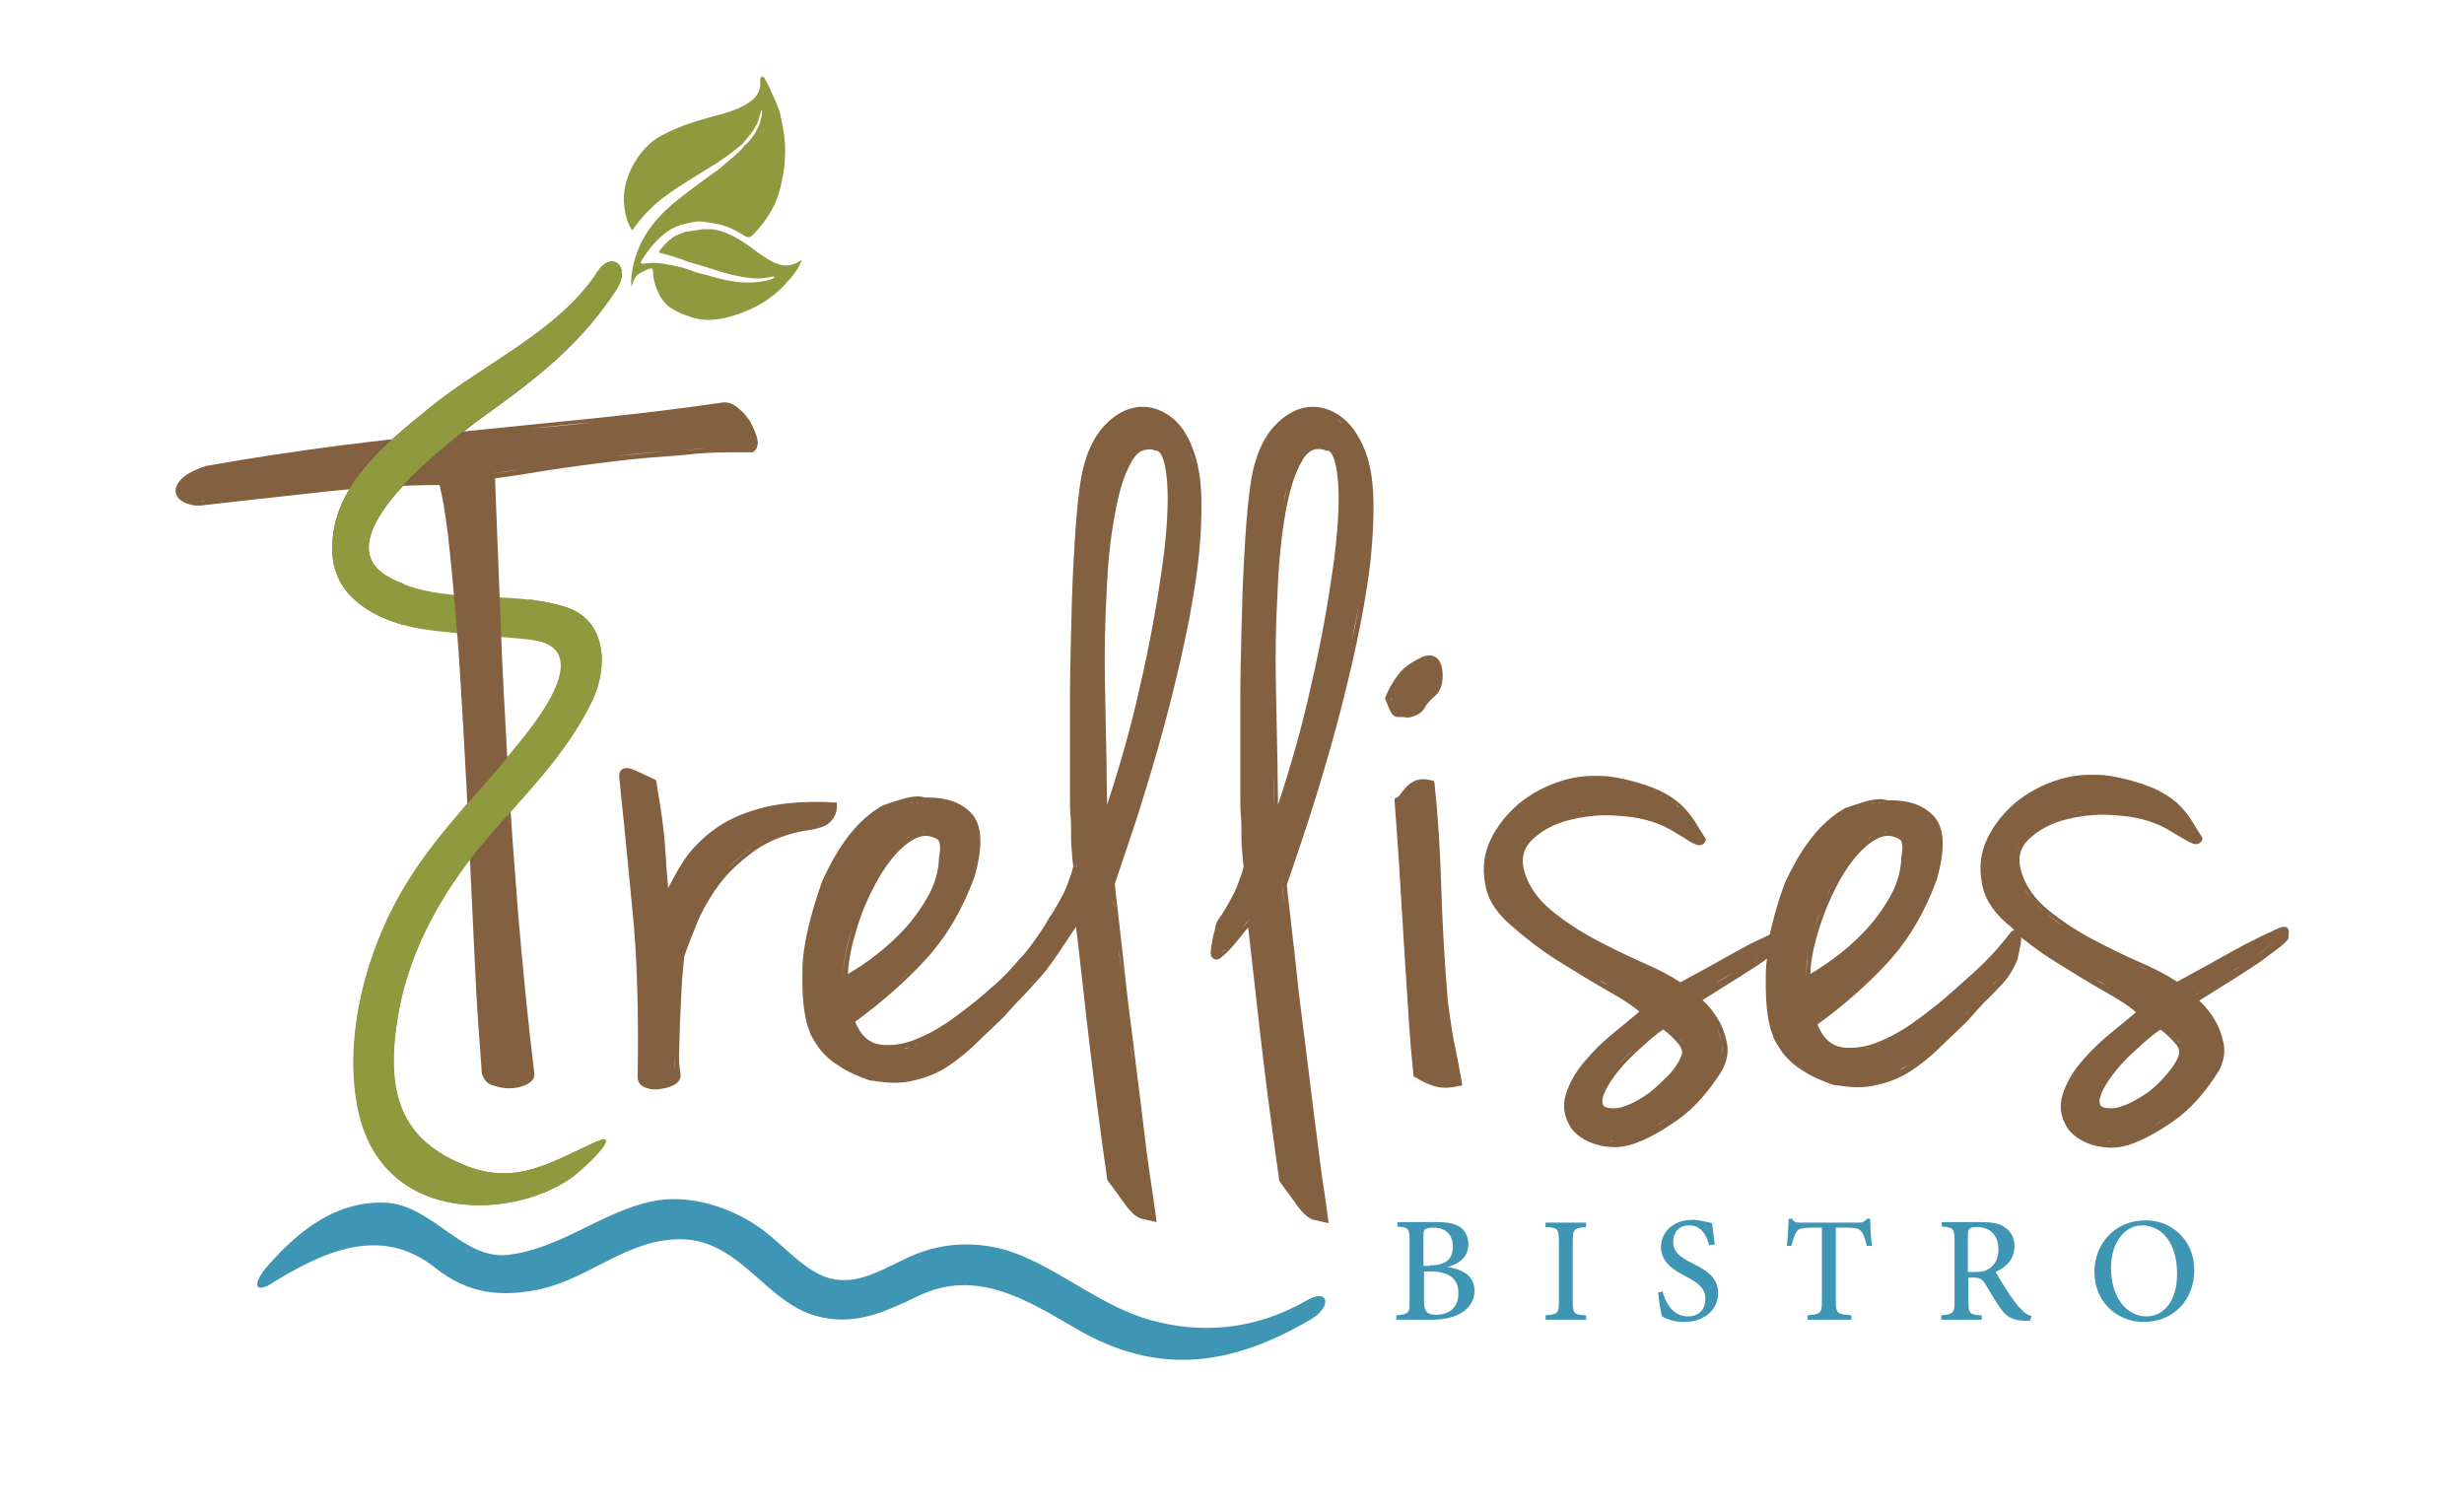
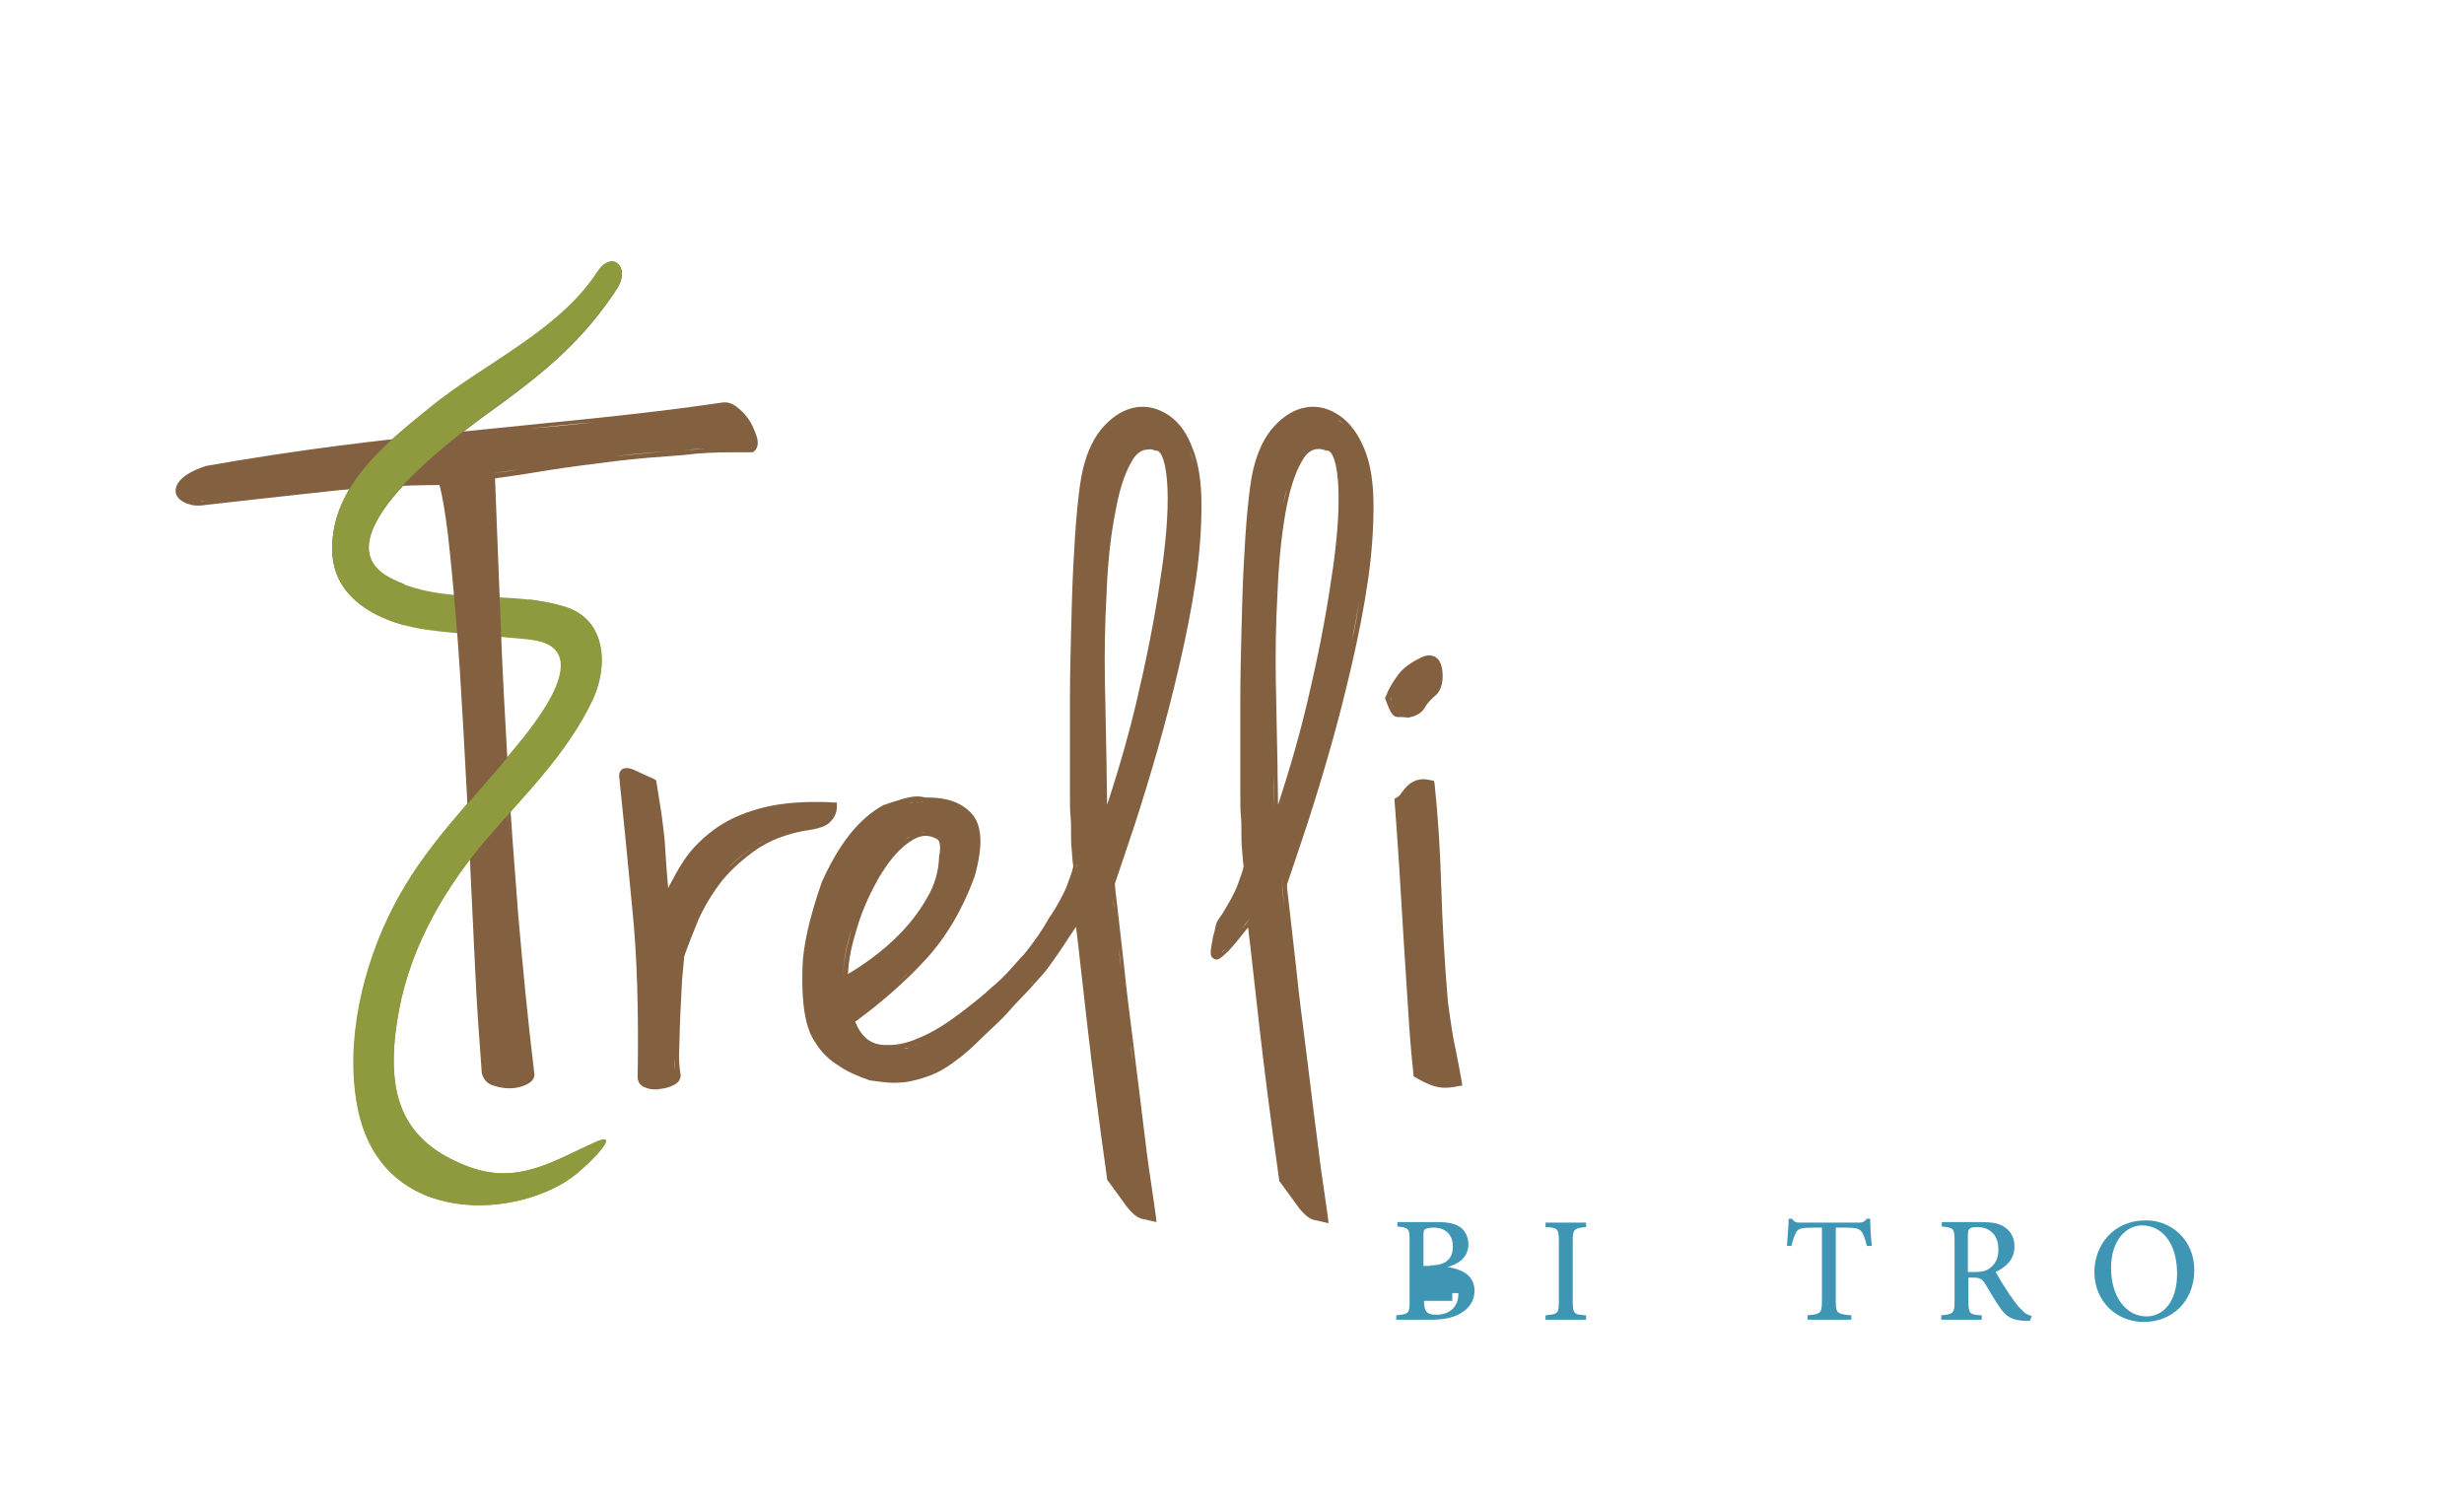
<svg xmlns="http://www.w3.org/2000/svg" version="1.1" id="Layer_1" x="0px" y="0px" width="444px" height="272.3px" viewBox="0 0 444 272.3" style="enable-background:new 0 0 444 272.3;" xml:space="preserve">
  <style type="text/css">
	.st0{fill:#8F993E;}
	.st1{fill:#3F96B4;}
	.st2{fill:#826040;}
	.st3{fill:#7E8959;}
</style>
  <path class="st0" d="M107.7,48.9c-6.9,10.7-20.5,16.6-30.2,24.5C69.2,80.1,59.4,88,59.9,99.6c0.4,9,9.6,12.9,17.2,13.9  c6,0.8,12,1.1,18,1.7c12.9,1.1,1.4,15.1-2.6,19.9c-7.6,9.3-16,17.3-21.6,28.2c-5.5,10.6-8.8,24.3-6.5,36.2  c4.3,22.1,29.4,20.1,39.3,12.1c3.5-2.8,8-7.7,3.8-5.9c-7.7,3.4-14.2,8-23.4,4.4c-11.3-4.4-14.6-12.3-12.6-25.7  c1.7-12.1,7.7-23.1,15.5-32.4c7-8.3,14.9-15.7,19.7-25.7c2.9-6,2.7-14.5-4.7-16.9c-10.2-3.3-22.2-0.1-31.8-5.3  c-13.7-7.4,14.5-27.3,19.8-31.1c8.6-6.3,15.3-11.9,21.3-21.1C113.6,47.9,110.2,45.1,107.7,48.9L107.7,48.9z" />
  <g>
-     <path class="st1" d="M260.8,228.3c2.8,0.4,4.9,1.6,4.9,4.3c0,1.8-1,3.2-2.6,4.1c-1.4,0.8-3.2,1.1-5.4,1.1h-6.1V237   c2.3-0.2,2.4-0.4,2.4-2.6v-10.8c0-2.2-0.1-2.4-2.2-2.6v-0.8h7.1c2.1,0,3.3,0.3,4.2,0.9c0.9,0.6,1.5,1.8,1.5,3.1   C264.6,226.8,262.4,227.9,260.8,228.3L260.8,228.3z M257.7,228c2.9,0,4.1-1.2,4.1-3.4c0-1.9-1.1-3.4-3.5-3.4   c-0.6,0-1.2,0.1-1.5,0.3s-0.3,0.5-0.3,1.3v5.3H257.7z M256.6,234.4c0,1.9,0.5,2.5,2.2,2.5c2.1,0,4-1.1,4-3.9c0-2.7-1.8-3.9-5.1-3.9   h-1.1V234.4z" />
+     <path class="st1" d="M260.8,228.3c2.8,0.4,4.9,1.6,4.9,4.3c0,1.8-1,3.2-2.6,4.1c-1.4,0.8-3.2,1.1-5.4,1.1h-6.1V237   c2.3-0.2,2.4-0.4,2.4-2.6v-10.8c0-2.2-0.1-2.4-2.2-2.6v-0.8h7.1c2.1,0,3.3,0.3,4.2,0.9c0.9,0.6,1.5,1.8,1.5,3.1   C264.6,226.8,262.4,227.9,260.8,228.3L260.8,228.3z M257.7,228c2.9,0,4.1-1.2,4.1-3.4c0-1.9-1.1-3.4-3.5-3.4   c-0.6,0-1.2,0.1-1.5,0.3s-0.3,0.5-0.3,1.3v5.3H257.7z M256.6,234.4c0,1.9,0.5,2.5,2.2,2.5c2.1,0,4-1.1,4-3.9h-1.1V234.4z" />
    <path class="st1" d="M278.5,237.8V237c2.2-0.2,2.4-0.3,2.4-2.6v-10.7c0-2.3-0.2-2.5-2.4-2.6v-0.8h7.3v0.8c-2.2,0.2-2.4,0.4-2.4,2.6   v10.7c0,2.3,0.2,2.5,2.4,2.6v0.8H278.5z" />
-     <path class="st1" d="M308,224.4c-0.5-1.7-1.3-3.6-3.6-3.6c-2,0-2.9,1.4-2.9,2.9c0,1.9,1.2,2.8,3.4,3.9c2.2,1.1,4.7,2.4,4.7,5.4   c0,2.9-2.4,5.2-6.1,5.2c-1.1,0-2-0.2-2.6-0.4c-0.7-0.2-1.1-0.4-1.4-0.6c-0.2-0.6-0.6-2.9-0.7-4.3l0.8-0.2c0.4,1.7,1.7,4.5,4.5,4.5   c2,0,3.2-1.2,3.2-3.2c0-1.9-1.4-2.9-3.5-4c-1.9-1-4.5-2.4-4.5-5.3c0-2.6,2.1-4.9,5.7-4.9c1.3,0,2.5,0.4,3.5,0.6   c0.1,1,0.3,2.1,0.5,3.8L308,224.4z" />
    <path class="st1" d="M336.4,224.5c-0.3-1.3-0.6-2-0.9-2.5c-0.5-0.6-0.9-0.8-2.9-0.8h-1.8v13.2c0,2.2,0.2,2.4,2.8,2.6v0.8h-7.9V237   c2.4-0.2,2.6-0.4,2.6-2.6v-13.2h-1.5c-2.2,0-2.8,0.2-3.1,0.8c-0.3,0.5-0.6,1.2-0.9,2.5h-0.8c0.1-1.7,0.3-3.5,0.3-4.9h0.6   c0.4,0.6,0.7,0.7,1.5,0.7H335c0.7,0,1-0.2,1.4-0.7h0.6c0,1.2,0.1,3.3,0.3,4.9L336.4,224.5z" />
    <path class="st1" d="M365.8,238c-0.3,0-0.6,0-0.9,0c-2.3-0.1-3.4-0.7-4.6-2.5c-0.9-1.3-1.8-2.9-2.6-4.2c-0.5-0.8-0.9-1.1-2.2-1.1   h-0.8v4.2c0,2.3,0.2,2.5,2.4,2.6v0.8h-7.3V237c2.2-0.2,2.4-0.4,2.4-2.6v-10.8c0-2.3-0.2-2.4-2.3-2.6v-0.8h6.9   c2.1,0,3.4,0.2,4.4,0.9c1.1,0.7,1.8,1.9,1.8,3.5c0,2.3-1.5,3.7-3.4,4.6c0.5,0.9,1.6,2.7,2.4,3.9c1,1.4,1.5,2.2,2.2,2.8   c0.7,0.8,1.3,1.1,1.9,1.2L365.8,238z M355.8,229.2c1.3,0,2.2-0.2,2.9-0.8c1-0.8,1.4-1.9,1.4-3.3c0-2.9-1.9-4-3.8-4   c-0.8,0-1.2,0.1-1.4,0.3c-0.2,0.2-0.3,0.5-0.3,1.2v6.6H355.8z" />
    <path class="st1" d="M395.4,228.8c0,5.8-4.1,9.4-9.1,9.4c-5,0-8.9-3.8-8.9-9c0-4.8,3.4-9.3,9.2-9.3   C391.2,219.8,395.4,223.4,395.4,228.8z M380.4,228.5c0,5,2.6,8.7,6.4,8.7c2.9,0,5.5-2.5,5.5-7.7c0-5.6-2.8-8.7-6.3-8.7   C383.1,220.8,380.4,223.5,380.4,228.5z" />
  </g>
-   <path class="st0" d="M137,14.8c0-0.1-0.1-0.9,0.3-1c0.2,0.1,0.3,0,0.5,0.3c0.3,0.7,0.7,1.3,1,2c0.3,0.7,0.6,1.4,0.9,2  c0.3,0.7,0.5,1.3,0.8,2c0.2,1,0.4,2,0.6,3c0.7,3.6,0.4,7.2-0.5,10.8c-0.8,3.3-2.6,6-4.9,8.4c-0.5,0.5-0.9,0.6-1.5,0.2  c-1.6-1-3.4-1.9-5.3-2.2c-1.5-0.3-2.9-0.6-4.4-0.2c-0.1,0-0.2,0-0.4,0.1c-1.2,0.2-4.6,0.6-8.4,6.6c-0.1,0.2-0.3,0.4-0.2,0.6  c0.2,0.2,0.4,0.1,0.7,0.1c1.5-0.3,2.9-0.1,4.3,0.2c1.3,0.2,2.5,0.5,3.7,0.9c1.3,0.6,2.7,0.8,4,1.2c3.4,1,6.9,1.6,10.5,0.6  c0.3-0.1,0.6-0.1,0.9-0.5c-0.2,0-0.3-0.1-0.3-0.1c-2.4,0.7-4.7,0.3-7-0.2c-2.4-0.5-4.8-1.5-7.2-2.1c-0.3-0.1-0.7-0.2-1-0.3  c-1.7-0.7-3.5-1.2-5.4-1.7c0.2-0.4,0.5-0.8,0.8-1.1c0.7-0.8,1.4-1.5,2.4-2c0.5-0.2,1-0.4,1.5-0.6c1.1-0.2,2.2-0.3,3.3-0.5  c0.5,0,1.1,0,1.6,0c2.9,0.4,5.3,2,7.6,3.7c0.9,0.7,1.8,1.3,2.8,1.9c1.9,1.1,3.8,1.4,5.8-0.1c-0.6,1.7-1.7,3-2.9,4.3  c-2.5,2.8-5.7,4.6-9.2,5.7c-2.5,0.8-5,1.2-7.7,0.4c-1.5-0.5-3-1.1-4.1-1.9c-0.9-0.7-1.7-1.9-1.8-2.2c-0.2-0.5-0.5-1.1-0.7-1.6  c-0.1-0.6-0.3-1.1-0.4-1.7c0-1.7,0-1.7-1.6-1c-0.1,0-0.2,0.1-0.3,0.2l0,0c-1.3,0.4-1.7,1.6-2,2.7c-0.2-1.5,0.1-2.9,0.4-4.3  c1.1-4.4,3.7-7.9,7.2-10.8c2.6-2.1,5.3-4.1,8.1-6.1c0.1-0.1,0.5-0.3,0.6-0.5c1.5-1.3,2.9-2.3,4.1-3.8c1.3-1.1,2.2-2.6,2.8-4.2  c0-0.7,0.6-1.4,0.2-2.2c-0.2,0.7-0.4,1.4-0.6,2c-0.6,1.7-1.8,2.9-2.9,4.2c-1.4,1.2-2.9,2.3-4.4,3.3c-3.2,2-6.5,3.9-9.5,6.1  c-2,1.5-3.7,3.2-5.2,5.2c-0.2,0.3-0.4,0.5-0.7,0.9c-0.9-1.4-1.2-2.8-1.4-4.3c-0.7-4.9,2.7-10.6,6.4-12.6c2.7-1.5,5.5-2.5,8.4-3.3  c2.9-0.8,5.9-1.4,8.3-3.3C136.4,17.3,137.1,16.2,137,14.8z" />
  <g>
    <path class="st2" d="M132,81.5c1.1,0,2.3,0,3.4,0l0.2,0l0.2-0.1c0.5-0.4,1-1.1,0.6-2.6c-0.3-0.9-0.7-1.9-1.2-2.8   c-0.6-0.9-1.2-1.7-2.1-2.4c-0.9-0.8-1.7-1.1-2.5-1.1h-0.1l-0.1,0c-8.1,1.2-16,2.1-23.6,2.9c-7.6,0.8-15.2,1.5-22.8,2.3   c-7.5,0.8-15.2,1.6-22.9,2.6c-7.7,1-15.8,2.2-24.2,3.7L37,84L37,84c-2.1,0.7-3.5,1.5-4.3,2.3c-0.9,0.9-1.2,1.8-1,2.6   c0.2,0.8,0.9,1.4,1.9,1.8c0.6,0.2,1.2,0.4,1.9,0.4c0.4,0,0.9,0,1.4-0.1c7-0.8,14.3-1.6,21.6-2.4c7.2-0.8,14.2-1.2,20.7-1.2   c0.5,1.9,1,4.8,1.5,8.8c0.5,4.4,1,9.6,1.5,15.6c0.5,6,0.9,12.6,1.3,19.7c0.4,7.2,0.8,14.4,1.1,21.5c0.3,7.2,0.7,14.3,1,21.3   c0.3,6.9,0.8,13.3,1.2,18.8l0,0.1l0,0.1c0.3,1.2,1,2,2.1,2.3c0.9,0.3,1.9,0.5,2.9,0.5c1,0,2-0.2,2.9-0.6c1.1-0.5,1.6-1.1,1.6-1.9v0   l0,0c-1.2-9.8-2.1-19.4-2.9-28.5c-0.7-9-1.4-18.1-1.9-27c-0.5-8.8-1-17.7-1.3-26.3c-0.3-8.5-0.7-17-1-25.6c3-0.4,6.2-0.9,9.8-1.5   c3.8-0.6,7.8-1.1,11.8-1.6c4-0.5,8.2-0.8,12.3-1.1C126.2,81.6,129.1,81.5,132,81.5z M132.1,80.8c1.1,0,2.1,0,3.2,0   C134.3,80.8,133.2,80.8,132.1,80.8z M135.3,80.8L135.3,80.8c0.1-0.1,0.2-0.2,0.3-0.3C135.5,80.6,135.5,80.7,135.3,80.8z    M131.5,80.8c-1.1,0-2.2,0-3.3,0.1C129.3,80.8,130.4,80.8,131.5,80.8z M107,76.1c3.8-0.4,7.7-0.8,11.6-1.3   C114.7,75.3,110.8,75.7,107,76.1c-3.8,0.4-7.6,0.8-11.4,1.1C99.4,76.8,103.2,76.4,107,76.1z M34.6,90.3c0.1,0,0.2,0,0.3,0   C34.8,90.3,34.7,90.3,34.6,90.3z M35.4,90.3c0.1,0,0.3,0,0.4,0c-0.1,0-0.2,0-0.3,0C35.5,90.4,35.5,90.3,35.4,90.3z M36.1,90.3   c0.2,0,0.5-0.1,0.8-0.1C36.6,90.3,36.3,90.3,36.1,90.3z M86.6,179.2c-0.1-1.6-0.2-3.3-0.3-5.1c-0.2-3.5-0.3-7-0.5-10.5   c0.2,3.5,0.3,7.1,0.5,10.5C86.4,175.8,86.5,177.5,86.6,179.2c0.1,1.7,0.2,3.3,0.3,4.8C86.8,182.4,86.7,180.8,86.6,179.2z    M87.6,192.9c-0.2-2.1-0.3-4.3-0.5-6.5C87.2,188.6,87.4,190.8,87.6,192.9c0.1,0.5,0.3,0.8,0.6,1.2   C87.9,193.7,87.7,193.3,87.6,192.9z M94.5,194.6c-0.2,0.1-0.4,0.2-0.6,0.2c-0.6,0.2-1.3,0.3-2,0.3c0.7,0,1.4-0.1,2-0.3   C94.1,194.8,94.3,194.7,94.5,194.6c0.2-0.1,0.4-0.2,0.5-0.3C94.9,194.4,94.7,194.5,94.5,194.6z M95.7,193.7   c0.1-0.1,0.1-0.2,0.1-0.3v0C95.7,193.5,95.7,193.6,95.7,193.7z M91,137.9c0.3,4.4,0.5,8.9,0.9,13.4C91.5,146.8,91.2,142.3,91,137.9   c-0.3-4.4-0.5-8.8-0.7-13.2C90.5,129.1,90.7,133.5,91,137.9z M88.6,85.3c1.6-0.2,3.2-0.5,4.9-0.7C91.8,84.9,90.2,85.1,88.6,85.3z    M110.8,82.2c-2,0.2-4,0.5-6,0.7C106.8,82.7,108.8,82.5,110.8,82.2c4.1-0.5,8.2-0.8,12.3-1.1c1.3-0.1,2.6-0.2,3.9-0.2   c-1.3,0.1-2.6,0.1-3.9,0.2C119,81.4,114.9,81.8,110.8,82.2z" />
    <path class="st2" d="M149.6,148.1c0.8-0.8,1.2-1.7,1.2-2.8v-0.7l-0.7,0c-1.1-0.1-2.2-0.1-3.2-0.1c-3.3,0-6.3,0.3-8.9,0.9   c-3.4,0.8-6.3,2-8.8,3.7c-2.4,1.7-4.5,3.7-6,6c-1,1.5-1.9,3.2-2.8,4.9c-0.1-1.4-0.2-2.6-0.3-3.6c-0.1-1.6-0.2-3.1-0.3-4.5   c-0.1-1.4-0.3-2.9-0.5-4.5c-0.2-1.6-0.6-3.7-1-6.4l-0.1-0.4l-0.3-0.2c-1.3-0.6-2.6-1.2-3.7-1.7c-0.5-0.2-0.9-0.3-1.3-0.3   c-0.5,0-0.9,0.2-1,0.4c-0.3,0.3-0.4,0.8-0.3,1.4c0.7,6.8,1.5,14.6,2.3,23.2c0.9,8.5,1.2,18.9,1,30.7c0,0.5,0.2,1.5,1.5,1.9   c0.5,0.2,1.1,0.3,1.7,0.3c0.3,0,0.6,0,0.9-0.1c0.9-0.1,1.7-0.3,2.4-0.7c0.9-0.4,1.4-1.2,1.2-2.1c-0.2-1.1-0.3-2.7-0.2-4.6l0.1-3.6   l0.1-2.6c0.1-2.1,0.2-4.1,0.3-6c0.2-1.9,0.3-3.4,0.4-4.3c0.7-2,1.6-4.3,2.6-6.7c1.1-2.4,2.5-4.7,4.2-6.9c1.7-2.1,3.9-4,6.3-5.7   c2.4-1.6,5.3-2.7,8.5-3.3C147.3,149.4,148.9,148.9,149.6,148.1z M147.1,145.2c-0.1,0-0.2,0-0.2,0c0,0,0,0,0.1,0   C147,145.2,147.1,145.2,147.1,145.2z M144.8,145.2c-0.2,0-0.3,0-0.5,0C144.4,145.3,144.6,145.2,144.8,145.2z M142.4,145.4   c-0.1,0-0.1,0-0.2,0C142.3,145.4,142.4,145.4,142.4,145.4z M140.4,145.6c-0.1,0-0.3,0-0.4,0.1C140.1,145.7,140.2,145.7,140.4,145.6   z M121.6,192.8c-0.1-0.7-0.1-1.5-0.1-2.4C121.5,191.3,121.6,192.1,121.6,192.8z M119.9,160.9c-0.1-1.2-0.2-2.3-0.3-3.2   C119.7,158.6,119.8,159.7,119.9,160.9z M118.7,147.4c0.1,0.8,0.2,1.5,0.3,2.3C118.9,149,118.8,148.2,118.7,147.4   c-0.1-0.4-0.1-0.8-0.2-1.3C118.5,146.6,118.6,147,118.7,147.4z M113,139.2c0,0-0.1,0-0.1,0C112.9,139.2,112.9,139.2,113,139.2   C112.9,139.2,112.9,139.2,113,139.2z M113.4,139.3c0,0-0.1,0-0.1,0C113.3,139.3,113.3,139.3,113.4,139.3z M112.6,139.3   C112.6,139.3,112.6,139.3,112.6,139.3C112.6,139.3,112.6,139.3,112.6,139.3z M112.4,139.4C112.3,139.5,112.3,139.5,112.4,139.4   C112.3,139.5,112.3,139.5,112.4,139.4z M112.2,139.7C112.2,139.8,112.2,139.8,112.2,139.7C112.2,139.8,112.2,139.8,112.2,139.7z    M114.9,166.7c-0.1-1.1-0.2-2.2-0.3-3.3c-0.4-4.3-0.8-8.4-1.2-12.3c-0.2-1.9-0.4-3.8-0.6-5.6c0.2,1.8,0.4,3.7,0.6,5.6   c0.4,3.9,0.8,8,1.2,12.3C114.7,164.5,114.8,165.6,114.9,166.7c0.2,2.3,0.3,4.6,0.4,7.1c0.1,2.5,0.2,5,0.2,7.7   c0-2.7-0.1-5.2-0.2-7.7C115.2,171.4,115.1,169,114.9,166.7z M117.4,195.6c-0.1,0-0.1,0-0.2,0C117.3,195.6,117.4,195.6,117.4,195.6z    M117.9,195.7c0.1,0,0.1,0,0.2,0c0,0-0.1,0-0.1,0C118,195.7,118,195.7,117.9,195.7z M123,170.6c-0.2,0.5-0.4,1.1-0.6,1.6   c0,0.3-0.1,0.5-0.1,0.9c-0.1,0.6-0.1,1.4-0.2,2.2c0.1-0.8,0.2-1.6,0.2-2.2c0-0.3,0.1-0.6,0.1-0.9   C122.7,171.7,122.8,171.1,123,170.6c0.6-1.6,1.3-3.4,2.1-5.3C124.3,167.2,123.6,168.9,123,170.6z M135.9,152.5   c-1.9,1.3-3.5,2.7-5,4.2C132.4,155.1,134.1,153.7,135.9,152.5c0.6-0.4,1.3-0.8,1.9-1.2C137.2,151.7,136.6,152.1,135.9,152.5z    M140,150.4c1.5-0.6,3-1,4.7-1.3C143,149.4,141.5,149.8,140,150.4z" />
    <path class="st2" d="M210.7,74.9c-1.6-1.1-3.2-1.6-4.8-1.6c-0.4,0-0.8,0-1.2,0.1c-2,0.3-3.9,1.4-5.7,3.3c-1.8,1.9-3.1,4.6-3.9,8   c-0.4,1.7-0.7,4.1-1,7.1c-0.3,3.1-0.5,6.5-0.7,10.3c-0.2,3.9-0.3,7.9-0.4,11.9c-0.1,4.1-0.2,8.1-0.2,11.9v10.2v6.9c0,1.7,0,3,0.1,4   c0.1,1,0.1,2,0.1,3c0,1,0,2,0.1,2.9c0.1,0.9,0.1,2,0.3,3.2c-0.2,1-0.6,2-1,3.1c-0.3,0.9-0.8,1.9-1.4,3c-0.6,1.1-1.3,2.3-2.1,3.4   c0,0.1-0.1,0.2-0.2,0.4c-0.5,0.9-2.2,3.6-4.3,6.1l-0.5,0.5c-1.4,1.6-3.1,3.6-5.3,5.4c-1.5,1.4-3.5,3-5.9,4.8   c-2.4,1.8-4.8,3.3-7.3,4.3c-1.8,0.8-3.6,1.2-5.3,1.2c-0.5,0-1.1,0-1.6-0.1c-1.9-0.3-3.4-1.6-4.4-4.1c4.8-3.5,9-7.2,12.6-11.1   c3.7-4,6.7-9,8.9-15l0,0l0,0c1.6-5.6,1.4-9.4-0.6-11.5c-1.8-1.9-4.4-2.8-7.7-2.8c-0.2,0-0.3,0-0.5,0c-0.5-0.1-1-0.2-1.5-0.2   c-0.8,0-1.8,0.2-2.8,0.5c-1.6,0.5-2.6,0.8-3,1l-0.1,0l-0.1,0c-2.4,1.3-4.5,3.2-6.3,5.5c-1.8,2.3-3.4,5.1-4.9,8.4l0,0l0,0   c-2.2,6.3-3.4,11.5-3.5,15.5c-0.1,4,0.1,7.2,0.7,9.6c0.1,0.6,0.4,1.3,0.7,2.2c0.4,0.9,1,1.8,1.7,2.8c0.8,1,1.9,2.1,3.4,3   c1.4,1,3.4,1.9,5.7,2.7l0.1,0l0.1,0c1.4,0.2,2.8,0.4,4,0.4c1.3,0,2.5-0.1,3.6-0.4c2.2-0.5,4.3-1.3,6.1-2.5c1.8-1.2,3.6-2.6,5.2-4.2   c1.5-1.5,3.2-3,5-4.8l0,0l0,0c1.5-1.7,2.8-3.1,3.8-4.1c0.7-0.7,1.4-1.5,2-2.2c0.4-0.4,0.7-0.8,1-1.1c1.1-1.2,2.8-3.7,4.4-6.1   c0.6-1,1.3-1.9,1.8-2.7c0.6,4.8,1.2,10.7,2,17.5c0.9,7.9,2.1,17.3,3.6,27.9l0,0.2l0.1,0.1c1.2,1.6,2.1,2.9,2.7,3.7   c0.6,0.9,1.2,1.6,1.7,2.1c0.6,0.6,1.1,0.9,1.7,1.1c0.5,0.1,1.1,0.2,1.8,0.4l0.9,0.2l-0.1-0.9c-0.1-0.9-0.4-2.8-0.9-6.3   c-0.5-3.2-1-7.1-1.5-11.4c-0.5-4.2-1.1-8.8-1.7-13.7c-0.6-4.8-1.2-9.3-1.6-13.4c-0.5-4.3-0.9-7.8-1.2-10.6   c-0.4-3.2-0.5-4.3-0.5-4.7c1-2.9,2.2-6.5,3.6-10.7c1.4-4.3,2.8-8.9,4.2-13.8c1.4-4.9,2.7-10,3.9-15.2c1.2-5.2,2.2-10.3,2.9-15.1   c0.7-4.8,1-9.3,1-13.4c0-4.1-0.5-7.5-1.6-10.2C214,78.3,212.6,76.2,210.7,74.9z M198.7,106.8c-0.2,5.4-0.3,10.7-0.3,16.1   c0,2.7,0.1,5.3,0.1,7.8c0-2.5-0.1-5.1-0.1-7.8C198.4,117.5,198.5,112.2,198.7,106.8z M208.2,81.2L208.2,81.2l0.2,0   c0.4,0,1.5,0.6,1.9,5.5c0.3,3.9,0,9.2-0.9,15.6c-0.9,6.4-2.2,13.8-4.1,21.9c-1.5,6.8-3.5,13.8-5.8,20.8c0-2-0.1-4.3-0.1-7   c-0.1-4.7-0.2-9.8-0.3-15.1c-0.1-5.3,0-10.7,0.3-16c0.2-5.3,0.7-10.1,1.5-14.2c0.7-4.1,1.7-7.3,3-9.5c0.8-1.5,1.8-2.2,3-2.2   C207.3,80.9,207.7,81,208.2,81.2z M206.9,80.2c0.2,0,0.3,0,0.5,0.1C207.2,80.2,207,80.2,206.9,80.2z M207.6,80.3   c0.3,0.1,0.5,0.1,0.8,0.2C208.2,80.4,207.9,80.3,207.6,80.3z M209.1,74.9c0.1,0,0.1,0.1,0.2,0.1C209.2,74.9,209.2,74.9,209.1,74.9z    M206.9,74.2c0,0,0.1,0,0.1,0C207,74.2,207,74.2,206.9,74.2z M208,74.4c0.1,0,0.1,0,0.2,0.1C208.1,74.4,208,74.4,208,74.4z    M204.9,80.8C204.9,80.8,204.9,80.8,204.9,80.8C204.9,80.8,204.9,80.8,204.9,80.8z M205.4,80.5c0.1,0,0.1,0,0.2-0.1   C205.5,80.4,205.5,80.5,205.4,80.5z M206.1,80.3c0.1,0,0.1,0,0.2,0C206.2,80.2,206.1,80.3,206.1,80.3z M204.3,81.3   c0,0-0.1,0.1-0.1,0.2C204.2,81.4,204.3,81.3,204.3,81.3z M203.7,82c0-0.1,0.1-0.1,0.1-0.2C203.8,81.9,203.7,82,203.7,82z    M201.9,85.7c0.3-0.8,0.6-1.4,0.9-2.1C202.5,84.3,202.2,85,201.9,85.7z M206,74.1c-0.1,0-0.1,0-0.2,0c0,0,0.1,0,0.1,0   C205.9,74.1,205.9,74.1,206,74.1z M194,155.5c-0.1-0.6-0.1-1.1-0.1-1.6C193.9,154.3,193.9,154.9,194,155.5c0,0.3,0.1,0.6,0.1,0.9   l0,0C194,156.1,194,155.8,194,155.5z M165.6,188.1c-0.4,0.2-0.9,0.3-1.3,0.5C164.7,188.4,165.1,188.3,165.6,188.1z M160,189.3   c0.4,0,0.8,0,1.2-0.1C160.8,189.3,160.4,189.3,160,189.3z M164,188.7c-0.4,0.1-0.8,0.3-1.2,0.3C163.1,188.9,163.5,188.8,164,188.7z    M162.6,189c-0.4,0.1-0.8,0.1-1.2,0.2C161.9,189.2,162.3,189.1,162.6,189z M159.4,189.3c-0.1,0-0.2,0-0.3,0   C159.2,189.3,159.3,189.3,159.4,189.3z M154.5,164.6c-0.3,0.8-0.6,1.6-0.9,2.5c-1.1,3.4-1.7,6.6-1.7,9.6l0,0c0-3,0.5-6.2,1.7-9.6   C153.9,166.2,154.2,165.4,154.5,164.6z M158.4,158.1c1.6-2.7,3.3-4.8,5.2-6.2c1.1-0.8,2.2-1.3,3.2-1.3c0.6,0,1.3,0.2,1.9,0.5   l0.1,0.1h0.1c0,0,0.1,0.1,0.2,0.2c0.2,0.3,0.5,1.1,0.1,3.1l0,0.1l0,0.1c-0.1,2.4-0.8,4.8-2.1,7c-1.3,2.3-2.8,4.3-4.6,6.2   c-1.8,1.9-3.7,3.5-5.6,4.9c-1.5,1.1-2.9,2-4.1,2.7c0.1-2.6,0.7-5.3,1.6-8.2C155.4,163.9,156.8,160.9,158.4,158.1z M169.7,156.4   c-0.1,0.3-0.1,0.7-0.2,1C169.6,157.1,169.7,156.8,169.7,156.4z M169.9,154.6c0-0.1,0-0.1,0-0.2   C169.9,154.5,169.9,154.6,169.9,154.6C169.9,154.7,169.9,154.7,169.9,154.6C169.9,154.7,169.9,154.7,169.9,154.6z M169.1,144.9   c0.2,0,0.4,0.1,0.6,0.1C169.5,144.9,169.3,144.9,169.1,144.9z M166.8,150C166.8,150,166.9,150,166.8,150   C166.9,150,166.8,150,166.8,150z M167.5,150c0.1,0,0.1,0,0.2,0C167.6,150,167.5,150,167.5,150z M168.2,150.2c0.1,0,0.1,0,0.2,0.1   C168.3,150.2,168.2,150.2,168.2,150.2z M163.1,151.3c-0.5,0.4-1,0.8-1.4,1.2c-0.9,0.9-1.8,2-2.7,3.2c0.9-1.2,1.8-2.3,2.7-3.2   C162.1,152.1,162.6,151.7,163.1,151.3c0.3-0.2,0.6-0.4,0.8-0.6C163.7,151,163.4,151.1,163.1,151.3z M164.2,150.6   c0.2-0.1,0.4-0.2,0.6-0.3C164.6,150.4,164.4,150.5,164.2,150.6z M165.1,150.3c0.2-0.1,0.4-0.1,0.6-0.2   C165.5,150.1,165.3,150.2,165.1,150.3z M166,150c0.2,0,0.5-0.1,0.7-0.1C166.4,150,166.2,150,166,150z M166,172.9   c-0.5,0.5-0.9,1-1.4,1.5c-1,1-1.9,1.9-3,2.9c1-1,2-1.9,3-2.9C165.1,173.9,165.5,173.4,166,172.9c1.4-1.5,2.6-3.1,3.8-4.8   C168.6,169.8,167.4,171.4,166,172.9z M175.8,151.4c-0.1-1.8-0.6-3.2-1.5-4.1c-0.2-0.2-0.4-0.4-0.7-0.6c0.2,0.2,0.5,0.4,0.7,0.6   C175.2,148.3,175.7,149.6,175.8,151.4z M170.2,145.1c0.2,0,0.4,0.1,0.5,0.2C170.5,145.2,170.4,145.1,170.2,145.1z M171.1,145.4   c0.2,0.1,0.3,0.1,0.5,0.2C171.5,145.5,171.3,145.4,171.1,145.4z M172,145.7c0.2,0.1,0.3,0.2,0.5,0.3   C172.4,145.9,172.2,145.8,172,145.7z M172.9,146.2c0.2,0.1,0.3,0.2,0.5,0.4C173.2,146.4,173.1,146.3,172.9,146.2z M167.2,144.7   c0.1,0,0.2,0,0.3,0c-0.3,0-0.6,0-0.9,0c-0.2-0.1-0.5-0.1-0.8-0.2c0.3,0,0.5,0.1,0.8,0.2C166.8,144.7,167,144.7,167.2,144.7z    M168.6,144.8c-0.2,0-0.4,0-0.6-0.1C168.2,144.8,168.4,144.8,168.6,144.8z M165.6,144.6c-0.2,0-0.4,0-0.7,0c0.1,0,0.2,0,0.3,0   C165.3,144.5,165.4,144.6,165.6,144.6z M163.6,144.7c-0.3,0.1-0.7,0.2-1,0.3C163,144.9,163.3,144.8,163.6,144.7z M164.7,144.6   c-0.3,0-0.6,0.1-0.9,0.1C164.1,144.6,164.5,144.6,164.7,144.6z M145.2,176.2c0,0.9,0,1.8,0,2.6C145.2,178,145.2,177.2,145.2,176.2z    M180.5,183.1c-0.9,0.8-1.7,1.6-2.6,2.4C178.8,184.7,179.6,183.9,180.5,183.1c0.4-0.4,0.7-0.8,1.1-1.2   C181.2,182.3,180.9,182.7,180.5,183.1z M185.5,177.6c0.3-0.3,0.5-0.6,0.8-0.9C186.1,177,185.8,177.3,185.5,177.6z M197.1,187.8   c-0.1-1-0.2-2-0.3-3c-0.2-2-0.4-3.9-0.6-5.7c0.2,1.8,0.4,3.7,0.6,5.7C196.8,185.8,197,186.8,197.1,187.8c0.2,2.1,0.5,4.2,0.8,6.5   C197.6,192,197.3,189.9,197.1,187.8z M206,219.3c0.5,0.1,1,0.2,1.7,0.3C207.1,219.5,206.5,219.4,206,219.3z M207.6,218.7   c-0.1-0.7-0.2-1.8-0.4-3.1C207.4,216.9,207.5,218,207.6,218.7z M207,214.3c0-0.3-0.1-0.7-0.1-1c-0.2-1.6-0.4-3.2-0.7-5   c0.2,1.8,0.5,3.5,0.7,5C206.9,213.6,207,214,207,214.3z M203.7,188.1c0.2,1.2,0.3,2.4,0.5,3.6C204,190.5,203.8,189.3,203.7,188.1   c-0.2-1.2-0.3-2.4-0.5-3.5C203.4,185.7,203.5,186.9,203.7,188.1z M202,174.6c0.2,2.1,0.5,4.2,0.8,6.5   C202.5,178.9,202.3,176.7,202,174.6c-0.2-1.6-0.3-3-0.5-4.4C201.7,171.6,201.9,173.1,202,174.6z M201.1,166.3   c0.1,0.8,0.2,1.6,0.3,2.5C201.3,168,201.2,167.1,201.1,166.3c-0.1-0.8-0.2-1.6-0.3-2.3c-0.1-0.7-0.2-1.4-0.2-1.9   c0.1,0.6,0.1,1.2,0.2,1.9C200.9,164.8,201,165.5,201.1,166.3z M203.9,148.4c-0.2,0.5-0.3,1.1-0.5,1.6   C203.6,149.5,203.8,148.9,203.9,148.4c0.7-2.1,1.4-4.4,2.1-6.7C205.3,144,204.6,146.3,203.9,148.4z M214.4,81.2   c-0.3-1-0.8-1.8-1.2-2.6C213.6,79.4,214,80.2,214.4,81.2c0.4,1,0.7,2,1,3.2C215.1,83.2,214.7,82.1,214.4,81.2z" />
    <path class="st2" d="M241.4,74.9c-1.6-1.1-3.2-1.6-4.8-1.6c-0.4,0-0.8,0-1.2,0.1c-2,0.3-3.9,1.4-5.7,3.3c-1.8,1.9-3.1,4.6-3.9,8   c-0.4,1.7-0.7,4.1-1,7.1c-0.3,3.1-0.5,6.5-0.7,10.3c-0.2,3.8-0.3,7.9-0.4,11.9c-0.1,4.1-0.2,8.1-0.2,11.9v10.2v6.9c0,1.7,0,3,0.1,4   c0.1,1,0.1,2,0.1,3c0,1,0,2,0.1,2.9c0.1,0.9,0.1,2,0.3,3.2c-0.2,1-0.6,2-1,3.1c-0.3,0.9-0.8,1.9-1.4,3c-0.6,1.1-1.3,2.3-2.1,3.4   c-0.3,0.4-0.5,0.9-0.6,1.5c-0.1,0.5-0.2,1-0.4,1.6c-0.1,0.6-0.2,1.1-0.3,1.7c-0.2,1.1-0.2,1.7,0.1,2.1c0.2,0.2,0.5,0.4,0.8,0.4   c0.4,0,0.9-0.3,2.2-1.6c0.8-0.8,1.9-2.2,3.5-4.2c0.6,4.8,1.2,10.7,2,17.6c0.9,7.9,2.1,17.3,3.6,27.9l0,0.2l0.1,0.1   c1.2,1.6,2.1,2.9,2.7,3.7c0.6,0.9,1.2,1.6,1.7,2.1c0.6,0.6,1.1,0.9,1.7,1.1c0.5,0.1,1.1,0.2,1.8,0.4l0.9,0.2l-0.1-0.9   c-0.1-0.9-0.4-2.8-0.9-6.3c-0.5-3.2-0.9-7-1.5-11.4c-0.5-4.2-1.1-8.8-1.7-13.7c-0.6-4.8-1.2-9.3-1.6-13.4   c-0.5-4.3-0.9-7.8-1.2-10.6c-0.4-3.2-0.5-4.3-0.5-4.7c1-2.9,2.2-6.5,3.6-10.7c1.4-4.3,2.8-8.9,4.2-13.8c1.4-4.9,2.7-10,3.9-15.2   c1.2-5.2,2.2-10.3,2.9-15.1c0.7-4.8,1-9.3,1-13.4c0-4.1-0.5-7.5-1.6-10.2C244.8,78.3,243.3,76.2,241.4,74.9z M242.3,76.6   c-0.4-0.4-0.8-0.7-1.3-1C241.5,75.8,241.9,76.2,242.3,76.6z M231.6,92.6c0.7-4.1,1.7-7.3,3-9.5c0.8-1.5,1.8-2.2,3-2.2   c0.4,0,0.9,0.1,1.4,0.3l0.1,0l0.1,0c0.4,0,1.5,0.6,1.9,5.5c0.3,3.9,0,9.2-0.9,15.6c-0.9,6.4-2.2,13.8-4.1,21.9   c-1.5,6.8-3.5,13.8-5.8,20.8c0-2-0.1-4.3-0.1-7c-0.1-4.7-0.2-9.8-0.3-15.1c-0.1-5.3,0-10.7,0.3-16   C230.4,101.5,230.9,96.7,231.6,92.6z M231.2,90.9c0.2-1,0.4-1.9,0.7-2.8C231.7,89,231.4,90,231.2,90.9z M234.9,81.4   c0-0.1,0.1-0.1,0.1-0.2C235,81.3,235,81.4,234.9,81.4z M237.6,80.2c0.2,0,0.3,0,0.5,0.1C237.9,80.2,237.8,80.2,237.6,80.2z    M238.4,80.3c0.3,0.1,0.5,0.1,0.8,0.2C238.9,80.4,238.6,80.3,238.4,80.3z M239.8,74.9c0.1,0,0.1,0.1,0.2,0.1   C240,74.9,239.9,74.9,239.8,74.9z M237.7,74.2c0,0,0.1,0,0.1,0C237.8,74.2,237.7,74.2,237.7,74.2z M238.7,74.4c0.1,0,0.1,0,0.2,0.1   C238.8,74.4,238.8,74.4,238.7,74.4z M235.6,80.8C235.6,80.8,235.6,80.8,235.6,80.8C235.6,80.8,235.6,80.8,235.6,80.8z M236.2,80.5   c0.1,0,0.1,0,0.2-0.1C236.3,80.4,236.2,80.5,236.2,80.5z M236.8,80.3c0.1,0,0.1,0,0.2,0C236.9,80.2,236.9,80.3,236.8,80.3z    M234.6,81.8c0,0.1-0.1,0.1-0.1,0.2C234.5,82,234.5,81.9,234.6,81.8z M232.3,86.9c0.3-0.8,0.5-1.6,0.8-2.3   C232.8,85.3,232.5,86.1,232.3,86.9z M229.6,145.7c0-1.8-0.1-3.8-0.1-6C229.6,142,229.6,144,229.6,145.7z M231.4,163   c-0.3-2.3-0.4-3.5-0.4-3.8c0.1-0.4,0.3-0.7,0.4-1.1c-0.1,0.4-0.3,0.8-0.4,1.1C231,159.5,231.2,160.7,231.4,163z M236.7,74.1   c-0.1,0-0.1,0-0.2,0c0,0,0.1,0,0.1,0C236.6,74.1,236.7,74.1,236.7,74.1z M224.8,156.4C224.8,156.4,224.8,156.3,224.8,156.4   C224.8,156.3,224.8,156.4,224.8,156.4L224.8,156.4z M219,172.4L219,172.4c0.1,0,0.3-0.1,0.6-0.3C219.4,172.2,219.2,172.4,219,172.4   z M220.8,171c-0.2,0.2-0.4,0.4-0.6,0.6C220.3,171.4,220.5,171.2,220.8,171c0.2-0.2,0.5-0.5,0.8-0.9   C221.3,170.5,221,170.7,220.8,171z M223.8,167.3c0.4-0.6,0.9-1.2,1.5-1.9v0C224.8,166.1,224.3,166.7,223.8,167.3z M226.6,176.7   c-0.1-0.9-0.2-1.9-0.3-2.8C226.4,174.9,226.5,175.8,226.6,176.7z M236.8,219.3c0.4,0.1,1,0.2,1.6,0.3   C237.7,219.5,237.2,219.4,236.8,219.3z M237.3,210.7c0.1,0.9,0.2,1.7,0.4,2.6c0.5,3.3,0.8,5.4,0.9,6.3h0c-0.1-0.9-0.4-3-0.9-6.3   C237.5,212.4,237.4,211.6,237.3,210.7c-0.4-2.7-0.7-5.6-1.1-8.9C236.5,205.1,236.9,208,237.3,210.7z M243.6,115.5   c0.5-2.6,1-5.1,1.4-7.5C244.6,110.5,244.2,113,243.6,115.5z" />
    <path class="st2" d="M262.3,189.1c-0.5-2.1-0.9-5-1.4-8.6c-0.6-7.2-1-14.2-1.2-20.9c-0.2-6.7-0.6-12.8-1.2-18.4l-0.1-0.5l-0.5-0.1   c-0.5-0.1-1-0.2-1.4-0.2c-0.5,0-0.9,0.1-1.3,0.2c-0.7,0.3-1.2,0.6-1.6,1c-0.4,0.4-0.7,0.8-1.1,1.3c-0.2,0.4-0.5,0.6-0.8,0.8   l-0.4,0.2l0,0.5c0.2,2.7,0.5,6.5,0.8,11.3c0.3,4.7,0.6,9.6,0.9,14.7c0.3,4.9,0.6,9.6,0.9,14c0.3,4.4,0.6,7.4,0.8,9.2l0,0.3l0.3,0.2   c1,0.6,2,1.1,3.1,1.5c0.6,0.2,1.4,0.4,2.3,0.4c0.7,0,1.5-0.1,2.4-0.3l0.7-0.1l-0.1-0.7C263.1,193.2,262.7,191.1,262.3,189.1z    M260.2,180.5c-0.3-3.6-0.5-7.2-0.7-10.7C259.7,173.3,259.9,176.9,260.2,180.5z M259.5,195.3c-0.1,0-0.2,0-0.4,0   C259.3,195.3,259.4,195.3,259.5,195.3z M257.8,141.3c-0.5-0.1-0.9-0.2-1.3-0.2l0,0C256.9,141.1,257.3,141.2,257.8,141.3z    M260.3,195.4c0.2,0,0.5,0,0.7,0C260.8,195.3,260.5,195.4,260.3,195.4C260.3,195.4,260.3,195.4,260.3,195.4z M261.4,195.3   c0.4,0,0.8-0.1,1.3-0.2C262.2,195.2,261.8,195.3,261.4,195.3z" />
    <path class="st2" d="M251.9,129.2L251.9,129.2c0.2,0,0.4,0,0.5,0c0.3,0,0.7,0,1.2,0.1l0.1,0l0.1,0c1.5-0.3,2.5-0.9,3-1.9   c0.2-0.4,0.8-1.2,2.2-2.4l0,0l0,0c0.8-1,1.1-2.4,0.9-4.2c-0.3-2.3-1.5-2.7-2.4-2.7c-0.2,0-0.4,0-0.6,0.1l-0.1,0l-0.1,0   c-2.1,0.9-3.7,2-4.7,3.3c-1,1.3-1.8,2.7-2.3,4l-0.1,0.2l0,0.2C250.3,127.6,250.7,129.2,251.9,129.2L251.9,129.2z M251.9,128.5   C251.9,128.5,251.9,128.5,251.9,128.5C251.9,128.5,251.9,128.5,251.9,128.5C252,128.5,252,128.5,251.9,128.5   C252,128.5,252,128.5,251.9,128.5C251.9,128.5,251.9,128.5,251.9,128.5z M252.9,128.5c-0.1,0-0.1,0-0.2,0   C252.8,128.5,252.8,128.5,252.9,128.5z M253.8,128.6L253.8,128.6c0.6-0.1,1.2-0.3,1.6-0.5C254.9,128.3,254.4,128.5,253.8,128.6z    M259.2,120.2c0,0.2,0.1,0.3,0.1,0.5C259.3,120.6,259.3,120.4,259.2,120.2z M258.7,119.1c0,0.1,0.1,0.1,0.1,0.2   C258.8,119.2,258.7,119.2,258.7,119.1z M258.9,119.4c0,0.1,0.1,0.1,0.1,0.2C259,119.6,259,119.5,258.9,119.4z M259.1,119.8   c0,0.1,0.1,0.2,0.1,0.3C259.2,120,259.1,119.9,259.1,119.8z M258.6,119c-0.1,0-0.1-0.1-0.2-0.1C258.5,118.9,258.5,119,258.6,119z    M257.7,118.7c0.1,0,0.2,0,0.3,0C257.9,118.7,257.8,118.7,257.7,118.7z M258.1,118.7c0.1,0,0.1,0,0.2,0.1   C258.3,118.8,258.2,118.8,258.1,118.7z M257.7,118.7L257.7,118.7c-0.1,0-0.3,0-0.4,0C257.4,118.7,257.5,118.7,257.7,118.7z    M251.1,127.6c0,0.1,0.1,0.2,0.1,0.2C251.2,127.7,251.2,127.7,251.1,127.6z M250.7,125.6c0,0.2,0.1,0.5,0.1,0.7   C250.7,126.1,250.7,125.9,250.7,125.6z M250.8,126.5c0,0.1,0.1,0.3,0.1,0.4C250.9,126.8,250.9,126.6,250.8,126.5z M251,127.1   c0,0.1,0.1,0.2,0.1,0.3C251,127.3,251,127.2,251,127.1z M251.5,128.2c0,0,0.1,0.1,0.1,0.1C251.5,128.3,251.5,128.3,251.5,128.2z    M251.3,128c0,0.1,0.1,0.1,0.1,0.2C251.4,128.1,251.3,128,251.3,128z M251.7,128.5C251.7,128.5,251.7,128.4,251.7,128.5   C251.7,128.4,251.7,128.5,251.7,128.5z" />
-     <path class="st2" d="M412.3,167.4c-0.1-0.3-0.4-0.4-0.7-0.4c-0.3,0-0.6,0.1-0.9,0.2c-1.7,0.8-3.3,1.5-4.6,2.2   c-1.3,0.6-2.7,1.4-4,2.1c-1.3,0.7-2.7,1.5-4.3,2.4c-1.5,0.8-3.3,1.8-5.5,3c-1.8-1.2-4.1-2.4-6.9-3.6c-2.9-1.3-5.8-2.7-8.6-4.2   c-2.8-1.5-5.5-3.3-7.8-5.2c-2.3-1.9-3.9-4.1-4.7-6.6c-0.8-2.4-0.4-4.4,1.2-6c1.7-1.7,4.1-3,7-3.7c2-0.5,4.2-0.8,6.5-0.8   c1.1,0,2.1,0.1,3.3,0.2c3.5,0.3,6.5,1.3,8.9,2.8c0.9,0.6,1.9,1.1,2.9,1.7c0.7,0.4,1.2,0.6,1.6,0.6c0.5,0,1-0.3,1.1-0.8l0.1-0.3   l-0.2-0.3c-0.6-0.9-1.2-1.9-1.8-2.9c-0.7-1.1-1.6-2.2-2.7-3.2c-1.2-1-2.7-2-4.7-2.8c-2-0.8-4.4-1.5-7.4-2c-1.1-0.2-2.2-0.2-3.3-0.2   c-2,0-4,0.3-5.9,0.9c-2.9,0.9-5.5,2.3-7.7,4.1c-2.2,1.9-3.9,4-5.1,6.5c-1.2,2.5-1.5,5.1-1,7.8c0.3,2.5,1.7,5,4.4,7.4   c0.5,0.4,1,0.8,1.5,1.3c-0.2,0-0.3,0.1-0.5,0.2l-0.1,0.1l-0.1,0.1c-1.6,2.1-3.1,3.8-4.5,5.2c-1.4,1.4-3.4,3.2-5.8,5.3   c-1.5,1.4-3.5,3-5.9,4.8c-2.4,1.8-4.8,3.3-7.3,4.3c-1.8,0.8-3.6,1.2-5.3,1.2c-0.5,0-1.1,0-1.6-0.1c-1.9-0.3-3.4-1.6-4.4-4.1   c4.8-3.5,9-7.2,12.6-11.1c3.7-4,6.7-9,8.9-15l0,0l0,0c1.6-5.6,1.4-9.4-0.6-11.5c-1.8-1.9-4.4-2.8-7.7-2.8c-0.2,0-0.3,0-0.5,0   c-0.5-0.1-1-0.2-1.5-0.2c-0.8,0-1.8,0.2-2.8,0.5c-1.6,0.5-2.6,0.8-3,1l-0.1,0l-0.1,0c-2.4,1.3-4.5,3.2-6.3,5.5   c-1.8,2.3-3.4,5.1-4.9,8.4l0,0l0,0c-1.2,3.3-2,6.3-2.6,9c-0.8,0.4-1.6,0.8-2.3,1.1c-1.3,0.6-2.7,1.4-4,2.1   c-1.3,0.7-2.7,1.5-4.3,2.4c-1.5,0.8-3.3,1.8-5.5,3c-1.8-1.2-4.1-2.4-6.9-3.6c-2.9-1.3-5.8-2.7-8.6-4.2c-2.8-1.5-5.5-3.3-7.8-5.2   c-2.3-1.9-3.9-4.1-4.7-6.6c-0.8-2.4-0.4-4.4,1.2-6c1.7-1.7,4.1-3,7-3.7c2-0.5,4.2-0.8,6.5-0.8c1.1,0,2.1,0.1,3.3,0.2   c3.5,0.3,6.5,1.3,8.9,2.8c0.9,0.6,1.9,1.1,2.9,1.8c0.7,0.4,1.2,0.6,1.6,0.6c0.5,0,1-0.3,1.1-0.8l0.1-0.3l-0.2-0.3   c-0.6-0.9-1.2-1.9-1.8-2.9c-0.7-1.1-1.6-2.2-2.7-3.2c-1.2-1-2.7-2-4.7-2.8c-2-0.8-4.4-1.5-7.4-2c-1.1-0.2-2.2-0.2-3.3-0.2   c-2,0-4,0.3-5.9,0.9c-2.9,0.9-5.5,2.3-7.7,4.1c-2.2,1.9-3.9,4-5.1,6.5c-1.2,2.5-1.5,5.1-1,7.8c0.3,2.5,1.7,5,4.4,7.4   c2.6,2.3,5.5,4.6,8.7,6.6c3.2,2,6.3,3.9,9.3,5.6c2.5,1.4,4.3,2.6,5.4,3.6c-1.3,1.1-2.9,2.4-4.6,3.8c-2,1.6-3.8,3.4-5.3,5.2   c-1.6,1.9-2.7,3.8-3.3,5.8c-0.7,2.1-0.4,4.2,1,6.3l0,0l0,0c1.2,1.5,3,2.5,5.1,3c0.9,0.2,1.8,0.3,2.7,0.3c1.1,0,2.1-0.2,3.1-0.5   c2.5-0.8,5.2-2.3,8.2-4.4c3-2.1,5.6-5.1,8-8.9c0.9-1.7,1.2-3.3,0.9-4.9c-0.3-1.5-0.8-3-1.6-4.3c-0.7-1.2-1.6-2.4-2.8-3.5   c2.3-1.4,4.4-2.8,6.4-4c2.2-1.4,3.7-2.4,4.6-3c0.2-0.2,0.4-0.3,0.6-0.5c-0.1,0.9-0.2,1.7-0.2,2.5c-0.1,4,0.1,7.2,0.7,9.6   c0.1,0.6,0.4,1.3,0.7,2.2c0.4,0.9,1,1.8,1.7,2.8c0.8,1,1.9,2.1,3.4,3c1.4,1,3.4,1.9,5.7,2.7l0.1,0l0.1,0c1.4,0.2,2.8,0.4,4,0.4   c1.3,0,2.5-0.1,3.6-0.4c2.2-0.5,4.3-1.3,6.1-2.5c1.8-1.2,3.6-2.6,5.2-4.2c1.5-1.5,3.2-3,5-4.8l0,0l0,0c1.5-1.7,2.7-3.1,3.8-4.1   c1.1-1.1,1.9-2,2.6-2.7c0.7-0.8,1.2-1.5,1.6-2.2c0.4-0.6,0.7-1.4,1.1-2.2l0-0.1l0-0.1c0.2-1,0.4-1.9,0.5-2.4c0.1-0.6,0.1-1,0.1-1.3   c1.9,1.5,3.9,3,6,4.3c3.2,2,6.3,3.9,9.3,5.6c2.5,1.4,4.3,2.6,5.4,3.6c-1.3,1.1-2.9,2.4-4.6,3.8c-2,1.6-3.8,3.4-5.3,5.2   c-1.6,1.9-2.7,3.8-3.3,5.8c-0.7,2.1-0.4,4.2,1,6.3l0,0l0,0c1.2,1.5,3,2.5,5.1,3c0.9,0.2,1.8,0.3,2.7,0.3c1.1,0,2.1-0.2,3.1-0.5   c2.5-0.8,5.2-2.3,8.2-4.4c3-2.1,5.6-5.1,8-8.9c0.9-1.7,1.2-3.3,0.9-4.9c-0.3-1.5-0.8-3-1.6-4.3c-0.7-1.2-1.6-2.4-2.8-3.5   c2.3-1.4,4.4-2.8,6.4-4c2.2-1.4,3.7-2.4,4.6-3c1.6-1.2,2.8-2.1,3.6-2.7c1.1-0.9,1.4-1.3,1.5-1.6   C412.3,168.3,412.6,167.8,412.3,167.4z M363.2,168.1C363.2,168.1,363.2,168.1,363.2,168.1C363.2,168.1,363.2,168.1,363.2,168.1z    M363.1,168c0,0-0.1,0-0.1,0C363,168.1,363,168,363.1,168C363.1,168,363.1,168,363.1,168z M362.9,168.1c-0.1,0-0.1,0.1-0.2,0.1   C362.8,168.1,362.8,168.1,362.9,168.1z M338.9,188.1c-0.4,0.2-0.9,0.3-1.3,0.5C338,188.4,338.4,188.3,338.9,188.1z M333.3,189.3   c0.4,0,0.8,0,1.2-0.1C334.1,189.3,333.7,189.3,333.3,189.3z M337.3,188.7c-0.4,0.1-0.8,0.3-1.2,0.3   C336.5,188.9,336.9,188.8,337.3,188.7z M336,189c-0.4,0.1-0.8,0.1-1.2,0.2C335.2,189.2,335.6,189.1,336,189z M332.7,189.3   c-0.1,0-0.2,0-0.3,0C332.5,189.3,332.6,189.3,332.7,189.3z M327.9,164.6c-0.3,0.8-0.6,1.6-0.9,2.5c-0.6,1.7-1,3.4-1.2,5   s-0.4,3.2-0.4,4.7l0,0c0-1.5,0.1-3.1,0.4-4.7s0.7-3.3,1.2-5C327.3,166.2,327.5,165.4,327.9,164.6z M331.1,157.8   c-0.8,1.4-1.6,2.9-2.2,4.4C329.5,160.6,330.3,159.2,331.1,157.8z M342.2,151.2L342.2,151.2c0.1,0,0.2,0.1,0.3,0.2   c0.2,0.3,0.5,1.1,0.1,3.1l0,0.1l0,0.1c-0.1,2.4-0.8,4.8-2.1,7c-1.3,2.3-2.8,4.3-4.6,6.2c-1.8,1.9-3.7,3.5-5.6,4.9   c-1.5,1.1-2.9,2-4.1,2.7c0.1-2.6,0.7-5.3,1.6-8.2c1.1-3.4,2.4-6.4,4-9.2c1.6-2.7,3.3-4.8,5.2-6.2c1.1-0.8,2.2-1.3,3.2-1.3   c0.6,0,1.3,0.2,1.9,0.5L342.2,151.2z M342.5,144.9c0.2,0,0.4,0.1,0.6,0.1C342.9,144.9,342.7,144.9,342.5,144.9z M340.1,150   C340.2,150,340.2,150,340.1,150C340.2,150,340.2,150,340.1,150z M340.8,150c0.1,0,0.1,0,0.2,0C340.9,150,340.9,150,340.8,150z    M341.5,150.2c0.1,0,0.1,0,0.2,0.1C341.6,150.2,341.6,150.2,341.5,150.2z M336.4,151.3c0.3-0.2,0.6-0.4,0.8-0.6   C337,151,336.7,151.1,336.4,151.3z M337.5,150.6c0.2-0.1,0.4-0.2,0.6-0.3C337.9,150.4,337.7,150.5,337.5,150.6z M338.4,150.3   c0.2-0.1,0.4-0.1,0.6-0.2C338.8,150.1,338.6,150.2,338.4,150.3z M339.3,150c0.2,0,0.5-0.1,0.7-0.1C339.8,150,339.5,150,339.3,150z    M327.2,185.8c-0.3-0.5-0.6-1.1-0.8-1.7C326.6,184.8,326.9,185.3,327.2,185.8z M328.2,182.8c1.2-0.9,2.4-1.8,3.5-2.8   C330.6,181,329.4,181.9,328.2,182.8z M347,146.7c0.2,0.2,0.5,0.4,0.7,0.6C347.4,147.1,347.2,146.9,347,146.7z M343.5,145.1   c0.2,0,0.4,0.1,0.5,0.2C343.9,145.2,343.7,145.1,343.5,145.1z M344.5,145.4c0.2,0.1,0.3,0.1,0.5,0.2   C344.8,145.5,344.7,145.4,344.5,145.4z M345.4,145.7c0.2,0.1,0.3,0.2,0.5,0.3C345.7,145.9,345.5,145.8,345.4,145.7z M346.2,146.2   c0.2,0.1,0.3,0.2,0.5,0.4C346.5,146.4,346.4,146.3,346.2,146.2z M340.5,144.7c0.1,0,0.2,0,0.3,0c-0.3,0-0.6,0-0.9,0   c-0.2-0.1-0.5-0.1-0.8-0.2c0.3,0,0.5,0.1,0.8,0.2C340.1,144.7,340.3,144.7,340.5,144.7z M342,144.8c-0.2,0-0.4,0-0.6-0.1   C341.6,144.8,341.8,144.8,342,144.8z M338.9,144.6c-0.2,0-0.4,0-0.7,0c0.1,0,0.2,0,0.3,0C338.7,144.5,338.8,144.6,338.9,144.6z    M337,144.7c-0.3,0.1-0.7,0.2-1,0.3C336.3,144.9,336.6,144.8,337,144.7z M338.1,144.6c-0.3,0-0.6,0.1-0.9,0.1   C337.5,144.6,337.8,144.6,338.1,144.6z M290.2,193.6c0.3-0.4,0.5-0.7,0.9-1.1c0.9-1.1,1.9-2.2,3.1-3.3c-1.1,1.1-2.2,2.2-3.1,3.3   C290.7,192.9,290.4,193.3,290.2,193.6c-0.8,1.1-1.4,2.2-1.8,3.2C288.8,195.8,289.4,194.7,290.2,193.6z M297.2,196.9   c-1.4,1-2.9,1.9-4.4,2.4c-0.7,0.3-1.4,0.4-2.1,0.4c-0.6,0-1.1-0.1-1.6-0.3c-0.3-0.3-0.6-0.9-0.1-2.2c0.5-1.3,1.4-2.7,2.6-4.2   c1.2-1.5,2.6-2.9,4.2-4.3c1.4-1.3,2.7-2.4,3.9-3.2c0.8,0.6,1.7,1.4,2.5,2.3c1.2,1.3,0.9,2.1,0.8,2.3c-0.3,1-1,2.1-2.1,3.4   C299.8,194.6,298.6,195.8,297.2,196.9z M302.7,187.2c-0.4-0.4-0.8-0.8-1.1-1.2C301.9,186.4,302.3,186.8,302.7,187.2   c0.2,0.2,0.3,0.4,0.4,0.6C303,187.6,302.8,187.4,302.7,187.2z M299.6,184.5L299.6,184.5c-0.6,0.5-1.3,1-2,1.6   C298.3,185.5,299,185,299.6,184.5z M288.7,200L288.7,200c-0.4-0.3-0.6-0.8-0.7-1.3C288,199.2,288.3,199.6,288.7,200z M286.8,169.7   c1.4,0.8,2.9,1.5,4.3,2.2C289.7,171.2,288.2,170.5,286.8,169.7c-0.7-0.4-1.4-0.8-2.1-1.2C285.3,168.9,286.1,169.3,286.8,169.7z    M273.5,154.6c0-0.9,0.3-1.7,0.7-2.5C273.7,152.9,273.5,153.7,273.5,154.6z M275.3,150.7c-0.2,0.2-0.4,0.5-0.6,0.7   C274.9,151.1,275.1,150.9,275.3,150.7c0.9-0.9,2-1.7,3.2-2.4C277.3,148.9,276.2,149.7,275.3,150.7z M290.3,146c-0.2,0-0.3,0-0.5,0   C290,146,290.2,146,290.3,146z M284.8,146.3c0.2,0,0.4-0.1,0.6-0.1C285.2,146.3,285,146.3,284.8,146.3z M287.3,146   c0.1,0,0.2,0,0.3,0C287.5,146,287.4,146,287.3,146z M303.6,150.1c0.4,0.2,0.7,0.5,1.1,0.7c0.2,0.1,0.4,0.2,0.6,0.3   c-0.2-0.1-0.4-0.2-0.6-0.3C304.4,150.6,304,150.4,303.6,150.1z M305.4,151.2c0.2,0.1,0.3,0.1,0.4,0.1   C305.7,151.3,305.6,151.2,305.4,151.2z M305.9,151.3c0.1,0,0.2,0,0.2,0C306.1,151.3,306.1,151.3,305.9,151.3   C306,151.3,305.9,151.3,305.9,151.3z M306.2,151.2c0.1-0.1,0.1-0.1,0.2-0.2C306.4,151.1,306.3,151.2,306.2,151.2z M302,145   c0.3,0.2,0.5,0.5,0.8,0.7C302.5,145.5,302.2,145.3,302,145c-0.6-0.5-1.2-1-2-1.4C300.8,144,301.4,144.5,302,145z M287.3,140.2   c-0.1,0-0.2,0-0.3,0c0,0,0.1,0,0.1,0C287.1,140.2,287.2,140.2,287.3,140.2z M288.8,140.2c-0.1,0-0.3,0-0.4,0   C288.5,140.2,288.7,140.2,288.8,140.2z M282.6,140.7c0.1,0,0.3-0.1,0.4-0.1C282.8,140.6,282.7,140.6,282.6,140.7z M283.9,140.4   c0.1,0,0.3,0,0.4-0.1C284.2,140.4,284,140.4,283.9,140.4z M285.4,140.2c0.1,0,0.1,0,0.2,0C285.5,140.2,285.5,140.2,285.4,140.2z    M272.2,165.6c1.3,1.2,2.6,2.3,4.1,3.4C274.8,167.9,273.5,166.7,272.2,165.6z M290.1,177.7c-0.8-0.4-1.5-0.8-2.3-1.3   C288.6,176.8,289.3,177.2,290.1,177.7c3,1.7,5,3.1,6.1,4.3h0C295.1,180.8,293.1,179.3,290.1,177.7z M282.2,199.1   c0,0.9,0.3,1.9,0.8,2.8C282.5,201,282.2,200,282.2,199.1z M289.5,205.6c-0.4-0.1-0.9-0.1-1.4-0.2   C288.6,205.5,289.1,205.5,289.5,205.6z M290,205.6c0.3,0,0.6,0,0.9,0c-0.1,0-0.1,0-0.2,0C290.4,205.7,290.2,205.6,290,205.6z    M292.3,205.5c-0.4,0.1-0.8,0.1-1.2,0.1C291.5,205.6,291.9,205.6,292.3,205.5z M305.7,197.1c-1.3,1.4-2.7,2.7-4.1,3.7   c-1.1,0.8-2.1,1.5-3.2,2.1c-0.7,0.4-1.3,0.8-2,1.1c-1,0.5-1.9,0.9-2.8,1.2c-0.4,0.1-0.8,0.2-1.2,0.3c0.4-0.1,0.8-0.2,1.2-0.3   c0.9-0.3,1.9-0.7,2.8-1.2c0.7-0.3,1.3-0.7,2-1.1c1-0.6,2.1-1.3,3.2-2.1C303,199.8,304.4,198.6,305.7,197.1c0.7-0.7,1.3-1.5,1.9-2.3   C306.9,195.6,306.3,196.4,305.7,197.1z M308.7,183.7c0.7,1.3,1.2,2.6,1.5,4.1c0.1,0.7,0.2,1.5,0,2.2c0.1-0.7,0.1-1.5,0-2.2   C309.8,186.3,309.4,184.9,308.7,183.7c-0.6-1-1.4-2.1-2.3-3C307.3,181.6,308,182.6,308.7,183.7z M309,177.3   c1.2-0.8,2.3-1.5,3.4-2.2C311.4,175.8,310.2,176.6,309,177.3z M317,172.2c-0.2,0.1-0.4,0.3-0.7,0.5   C316.5,172.5,316.8,172.3,317,172.2c0.8-0.5,1.4-1,2-1.5C318.4,171.2,317.8,171.6,317,172.2z M334.3,194.8L334.3,194.8   c1.2,0,2.4-0.1,3.5-0.3C336.7,194.7,335.5,194.8,334.3,194.8z M343.7,192c-0.4,0.3-0.9,0.6-1.4,0.8   C342.7,192.5,343.2,192.3,343.7,192c0.9-0.6,1.8-1.2,2.6-1.9C345.4,190.8,344.6,191.4,343.7,192z M353.8,183.1   c-0.9,0.8-1.7,1.6-2.6,2.4C352.1,184.7,352.9,183.9,353.8,183.1c0.4-0.4,0.7-0.8,1.1-1.2C354.6,182.3,354.2,182.7,353.8,183.1z    M359,177.5c0.4-0.4,0.8-0.9,1.1-1.2C359.8,176.6,359.5,177.1,359,177.5z M363.2,169.6c-0.1,0.3-0.1,0.6-0.2,1   c-0.1,0.4-0.2,0.9-0.3,1.4c-0.2,0.4-0.3,0.8-0.5,1.2c0.2-0.4,0.3-0.7,0.5-1.2c0.1-0.5,0.2-1,0.3-1.4   C363.1,170.2,363.1,169.9,363.2,169.6c0.1-0.3,0.1-0.5,0.1-0.8C363.3,169,363.3,169.3,363.2,169.6z M378,196.9   c0.1-0.3,0.3-0.7,0.5-1.1C378.3,196.2,378.1,196.5,378,196.9c-0.4,0.9-0.5,1.6-0.3,2.2C377.5,198.5,377.6,197.7,378,196.9z    M382.4,199.3c-0.7,0.3-1.4,0.4-2.1,0.4c-0.6,0-1.1-0.1-1.6-0.3c-0.3-0.3-0.6-0.9-0.1-2.2c0.5-1.3,1.4-2.7,2.6-4.2   c1.2-1.5,2.6-2.9,4.2-4.3c1.4-1.3,2.7-2.4,3.9-3.2c0.8,0.6,1.7,1.4,2.5,2.3c1.2,1.3,0.9,2.1,0.8,2.3c-0.3,1-1,2.1-2.1,3.4   c-1.1,1.3-2.3,2.5-3.7,3.5C385.4,197.9,384,198.8,382.4,199.3z M392.3,187.2c-0.4-0.4-0.8-0.8-1.1-1.2   C391.5,186.4,391.9,186.8,392.3,187.2c0.2,0.3,0.5,0.5,0.6,0.8C392.7,187.8,392.5,187.5,392.3,187.2z M392.2,177.7L392.2,177.7   c-0.9-0.6-2-1.3-3.2-1.9C390.2,176.5,391.3,177.1,392.2,177.7z M385.1,173.9c0.7,0.3,1.4,0.6,2.1,1   C386.5,174.6,385.8,174.2,385.1,173.9c-2.9-1.3-5.8-2.7-8.7-4.3C379.3,171.2,382.2,172.7,385.1,173.9z M372.2,167.2   c-1.2-0.8-2.3-1.6-3.4-2.5C370,165.6,371.1,166.4,372.2,167.2z M368.4,164.3c-0.6-0.5-1.1-0.9-1.5-1.5   C367.3,163.3,367.8,163.8,368.4,164.3z M366.1,162c-0.5-0.6-0.9-1.1-1.2-1.7C365.3,160.9,365.7,161.5,366.1,162z M363.2,153.7   c0.1-0.6,0.3-1.1,0.6-1.6C363.5,152.6,363.3,153.2,363.2,153.7z M379.9,146c-0.2,0-0.3,0-0.5,0C379.6,146,379.8,146,379.9,146z    M374.4,146.3c0.2,0,0.4-0.1,0.6-0.1C374.8,146.3,374.6,146.3,374.4,146.3z M376.9,146c0.1,0,0.2,0,0.3,0   C377.1,146,377,146,376.9,146z M391.5,149.1c0.9,0.6,1.9,1.2,2.9,1.7c0.2,0.1,0.4,0.2,0.6,0.3c-0.2-0.1-0.4-0.2-0.6-0.3   C393.4,150.2,392.4,149.7,391.5,149.1z M395,151.2c0.2,0.1,0.3,0.1,0.4,0.1C395.4,151.3,395.2,151.2,395,151.2z M395.5,151.3   c0.1,0,0.2,0,0.2,0C395.7,151.3,395.7,151.3,395.5,151.3C395.6,151.3,395.6,151.3,395.5,151.3z M396,151c0,0.1-0.1,0.2-0.2,0.2   C395.9,151.2,396,151.1,396,151c-0.3-0.5-0.6-0.9-0.9-1.4C395.4,150.1,395.7,150.5,396,151z M383.8,141.2c-1.2-0.3-2.5-0.6-4-0.8   l0,0l0,0C381.3,140.6,382.6,140.9,383.8,141.2z M376.9,140.2c-0.1,0-0.2,0-0.3,0c0,0,0.1,0,0.1,0   C376.7,140.2,376.8,140.2,376.9,140.2z M378.4,140.2c-0.1,0-0.3,0-0.4,0C378.2,140.2,378.3,140.2,378.4,140.2z M372.2,140.7   c0.1,0,0.3-0.1,0.4-0.1C372.4,140.6,372.3,140.6,372.2,140.7z M373.5,140.4c0.1,0,0.3,0,0.4-0.1   C373.8,140.4,373.6,140.4,373.5,140.4z M375,140.2c0.1,0,0.1,0,0.2,0C375.2,140.2,375.1,140.2,375,140.2z M363.5,167.1   c0.8,0.6,1.5,1.3,2.3,1.9C365.1,168.3,364.3,167.7,363.5,167.1z M379.7,177.7c-0.8-0.4-1.5-0.8-2.3-1.3   C378.2,176.8,378.9,177.2,379.7,177.7c3,1.7,5,3.1,6.1,4.3h0C384.7,180.8,382.7,179.3,379.7,177.7z M371.8,199.1   c0,0.9,0.3,1.9,0.8,2.8C372.1,201,371.9,200,371.8,199.1z M379.2,205.6c-0.4-0.1-0.9-0.1-1.4-0.2   C378.2,205.5,378.7,205.5,379.2,205.6z M379.6,205.6c0.3,0,0.6,0,0.9,0c-0.1,0-0.1,0-0.2,0C380.1,205.7,379.8,205.6,379.6,205.6z    M395.3,197.1c-1.3,1.4-2.7,2.7-4.1,3.7c-1.1,0.8-2.1,1.5-3.2,2.1c-0.7,0.4-1.3,0.8-2,1.1c-1,0.5-1.9,0.9-2.8,1.2   c-0.4,0.1-0.8,0.2-1.2,0.3c0.4-0.1,0.8-0.2,1.2-0.3c0.9-0.3,1.9-0.7,2.8-1.2c0.7-0.3,1.3-0.7,2-1.1c1-0.6,2.1-1.3,3.2-2.1   C392.6,199.8,394,198.6,395.3,197.1c0.7-0.7,1.3-1.5,1.9-2.3C396.6,195.6,395.9,196.4,395.3,197.1z M380.7,205.7   c0.4,0,0.8-0.1,1.2-0.1C381.5,205.6,381.1,205.6,380.7,205.7z M399.5,191c0.3-0.7,0.4-1.5,0.4-2.2   C399.9,189.6,399.7,190.3,399.5,191z M402.1,175.1c-0.6,0.3-1.1,0.7-1.7,1.1c-1.1,0.7-2.3,1.5-3.6,2.3c-0.6,0.4-1.2,0.8-1.9,1.2   c1.4,1.3,2.5,2.6,3.3,4c0.5,1,0.9,2,1.2,3c-0.3-1.1-0.7-2.1-1.2-3c-0.8-1.4-1.9-2.7-3.3-4c0.6-0.4,1.3-0.8,1.9-1.2   c1.2-0.8,2.4-1.5,3.6-2.3C401,175.8,401.5,175.5,402.1,175.1c0.5-0.3,1.1-0.7,1.5-1C403.2,174.5,402.6,174.8,402.1,175.1z    M404.3,173.8c0.4-0.3,0.8-0.5,1.1-0.7C405.1,173.2,404.7,173.5,404.3,173.8z M410.2,169.5c-0.8,0.6-1.9,1.5-3.6,2.7   c-0.2,0.1-0.4,0.3-0.7,0.5c0.3-0.2,0.5-0.4,0.7-0.5C408.2,171,409.4,170.1,410.2,169.5c0.8-0.6,1.2-1.1,1.4-1.4   C411.4,168.4,410.9,168.9,410.2,169.5z" />
  </g>
  <g>
    <path class="st3" d="M72.6,105.2c-0.9-0.3-1.7-0.7-2.5-1.1c-13.7-7.4,14.5-27.3,19.8-31.1c8.6-6.3,15.3-11.9,21.3-21.1   c2.5-3.9-0.9-6.6-3.4-2.8c-6.9,10.7-20.5,16.6-30.2,24.5C69.2,80.1,59.4,88,59.9,99.6c0.3,7.3,6.4,11.2,12.8,13V105.2z" />
  </g>
-   <path class="st1" d="M48.2,231.7c9.8-6.1,20.3-11.2,30.3-3.2c5.8,4.6,11.7,5.3,18.8,3.8c9.1-2,15.9-9.2,25.6-9  c10.4,0.2,15.1,11.3,24.1,13.8c6.8,1.9,12.3-0.6,18.5-3.6c10.4-5,19.5,0.7,28.4,5.9c14.4,8.4,27.5,7,42.2-1.6c4-2.3,3.4-5.8-0.6-3.5  c-8.9,5.1-18.5,6.3-28.4,3.5c-8.1-2.3-15.1-8.2-22.9-11.5c-6.6-2.8-13.9-2.8-20.4,0.2c-5.1,2.3-10.2,5.9-16,3.2  c-3.8-1.8-7.1-5.7-10.5-8.2c-5.5-4-13.2-6.5-20-5c-9,2-16.4,8.5-25.7,9.6c-8.3,1-13.7-9.1-22.3-9.4c-8.8-0.3-15.5,5.1-20.9,11.2  c-3,3.4-2.8,5.5,1.1,3.1L48.2,231.7z" />
  <g>
    <path class="st0" d="M107.5,205.7c-7.7,3.4-14.2,8-23.4,4.4c-11.3-4.4-14.6-12.3-12.6-25.7c1.7-12.1,7.7-23.1,15.5-32.4   c7-8.3,14.9-15.7,19.7-25.7c2.9-6,2.7-14.5-4.7-16.9c-2.2-0.7-4.4-1.1-6.7-1.4v7.2c12.7,1.2,1.3,15.1-2.7,19.9   c-7.6,9.3-16,17.3-21.6,28.2c-5.5,10.6-8.8,24.3-6.5,36.2c4.3,22.1,29.4,20.1,39.3,12.1C107.2,208.8,111.7,203.9,107.5,205.7z" />
    <path class="st0" d="M107.7,48.9c-6.9,10.7-20.5,16.6-30.2,24.5C69.2,80.1,59.4,88,59.9,99.6c0.3,7.3,6.5,11.3,12.9,13v-7.4   c-0.9-0.3-1.8-0.7-2.7-1.2c-13.7-7.4,14.5-27.3,19.8-31.1c8.6-6.3,15.3-11.9,21.3-21.1C113.6,47.9,110.2,45.1,107.7,48.9z" />
  </g>
</svg>